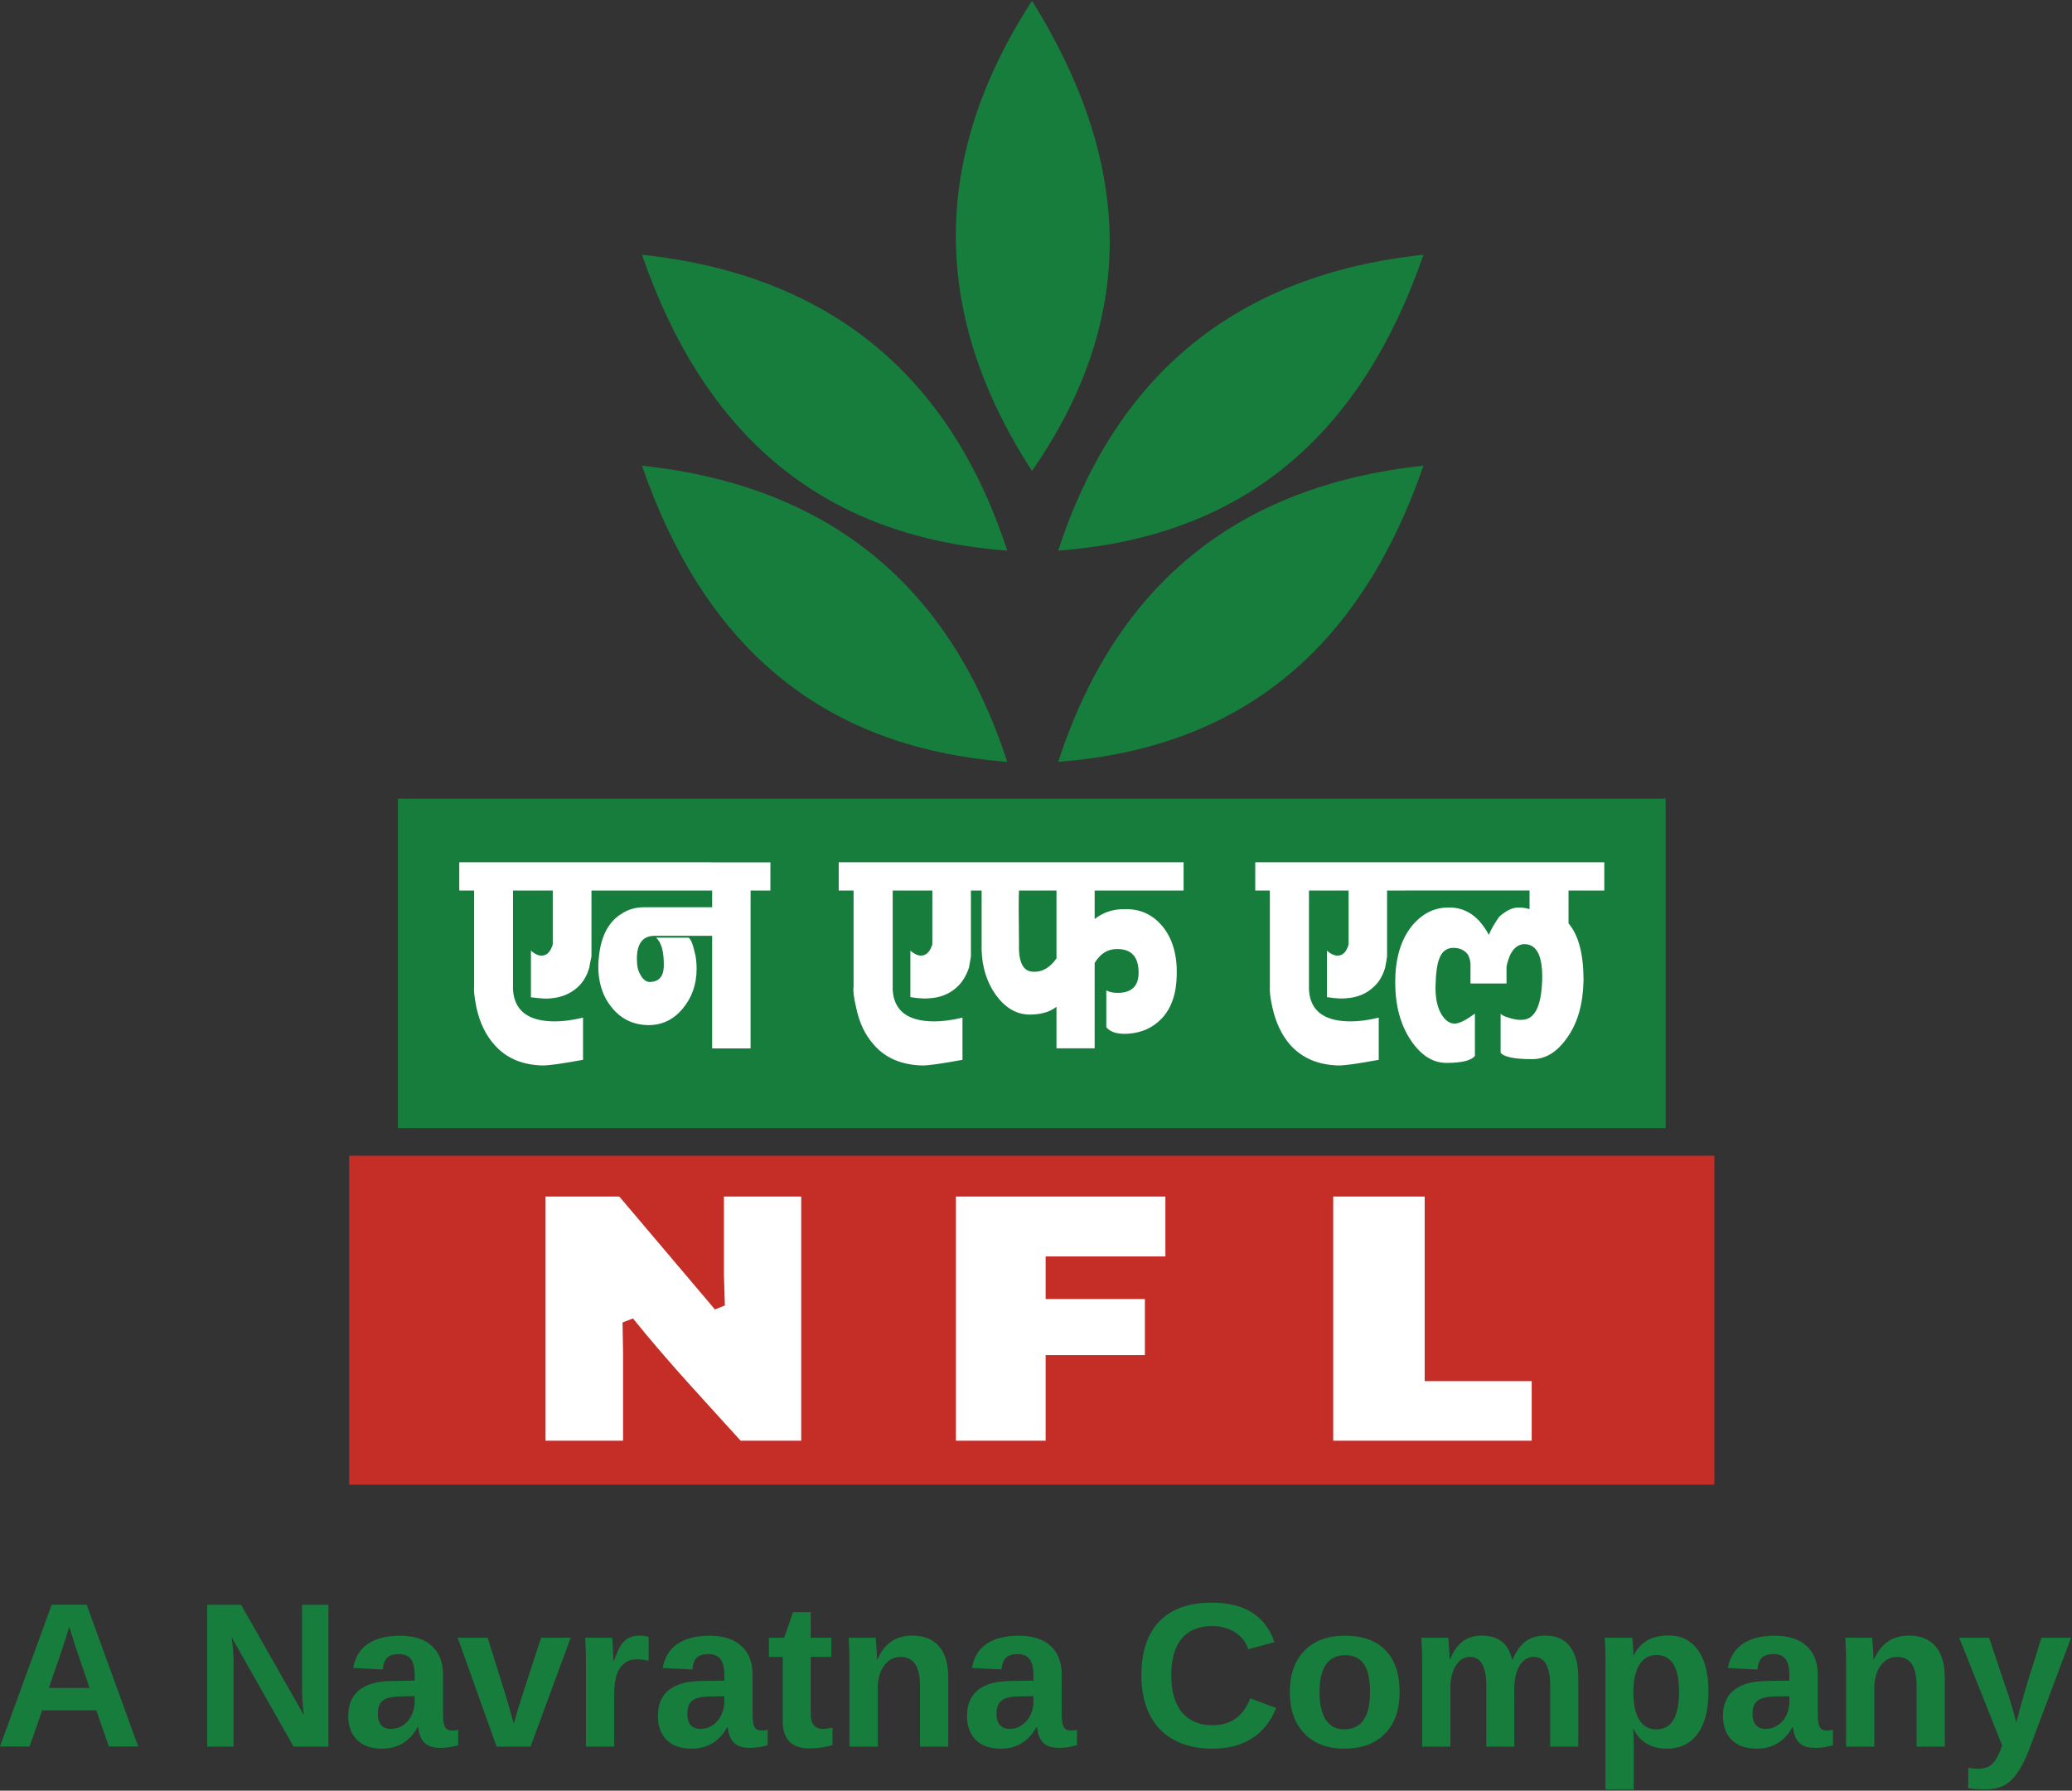
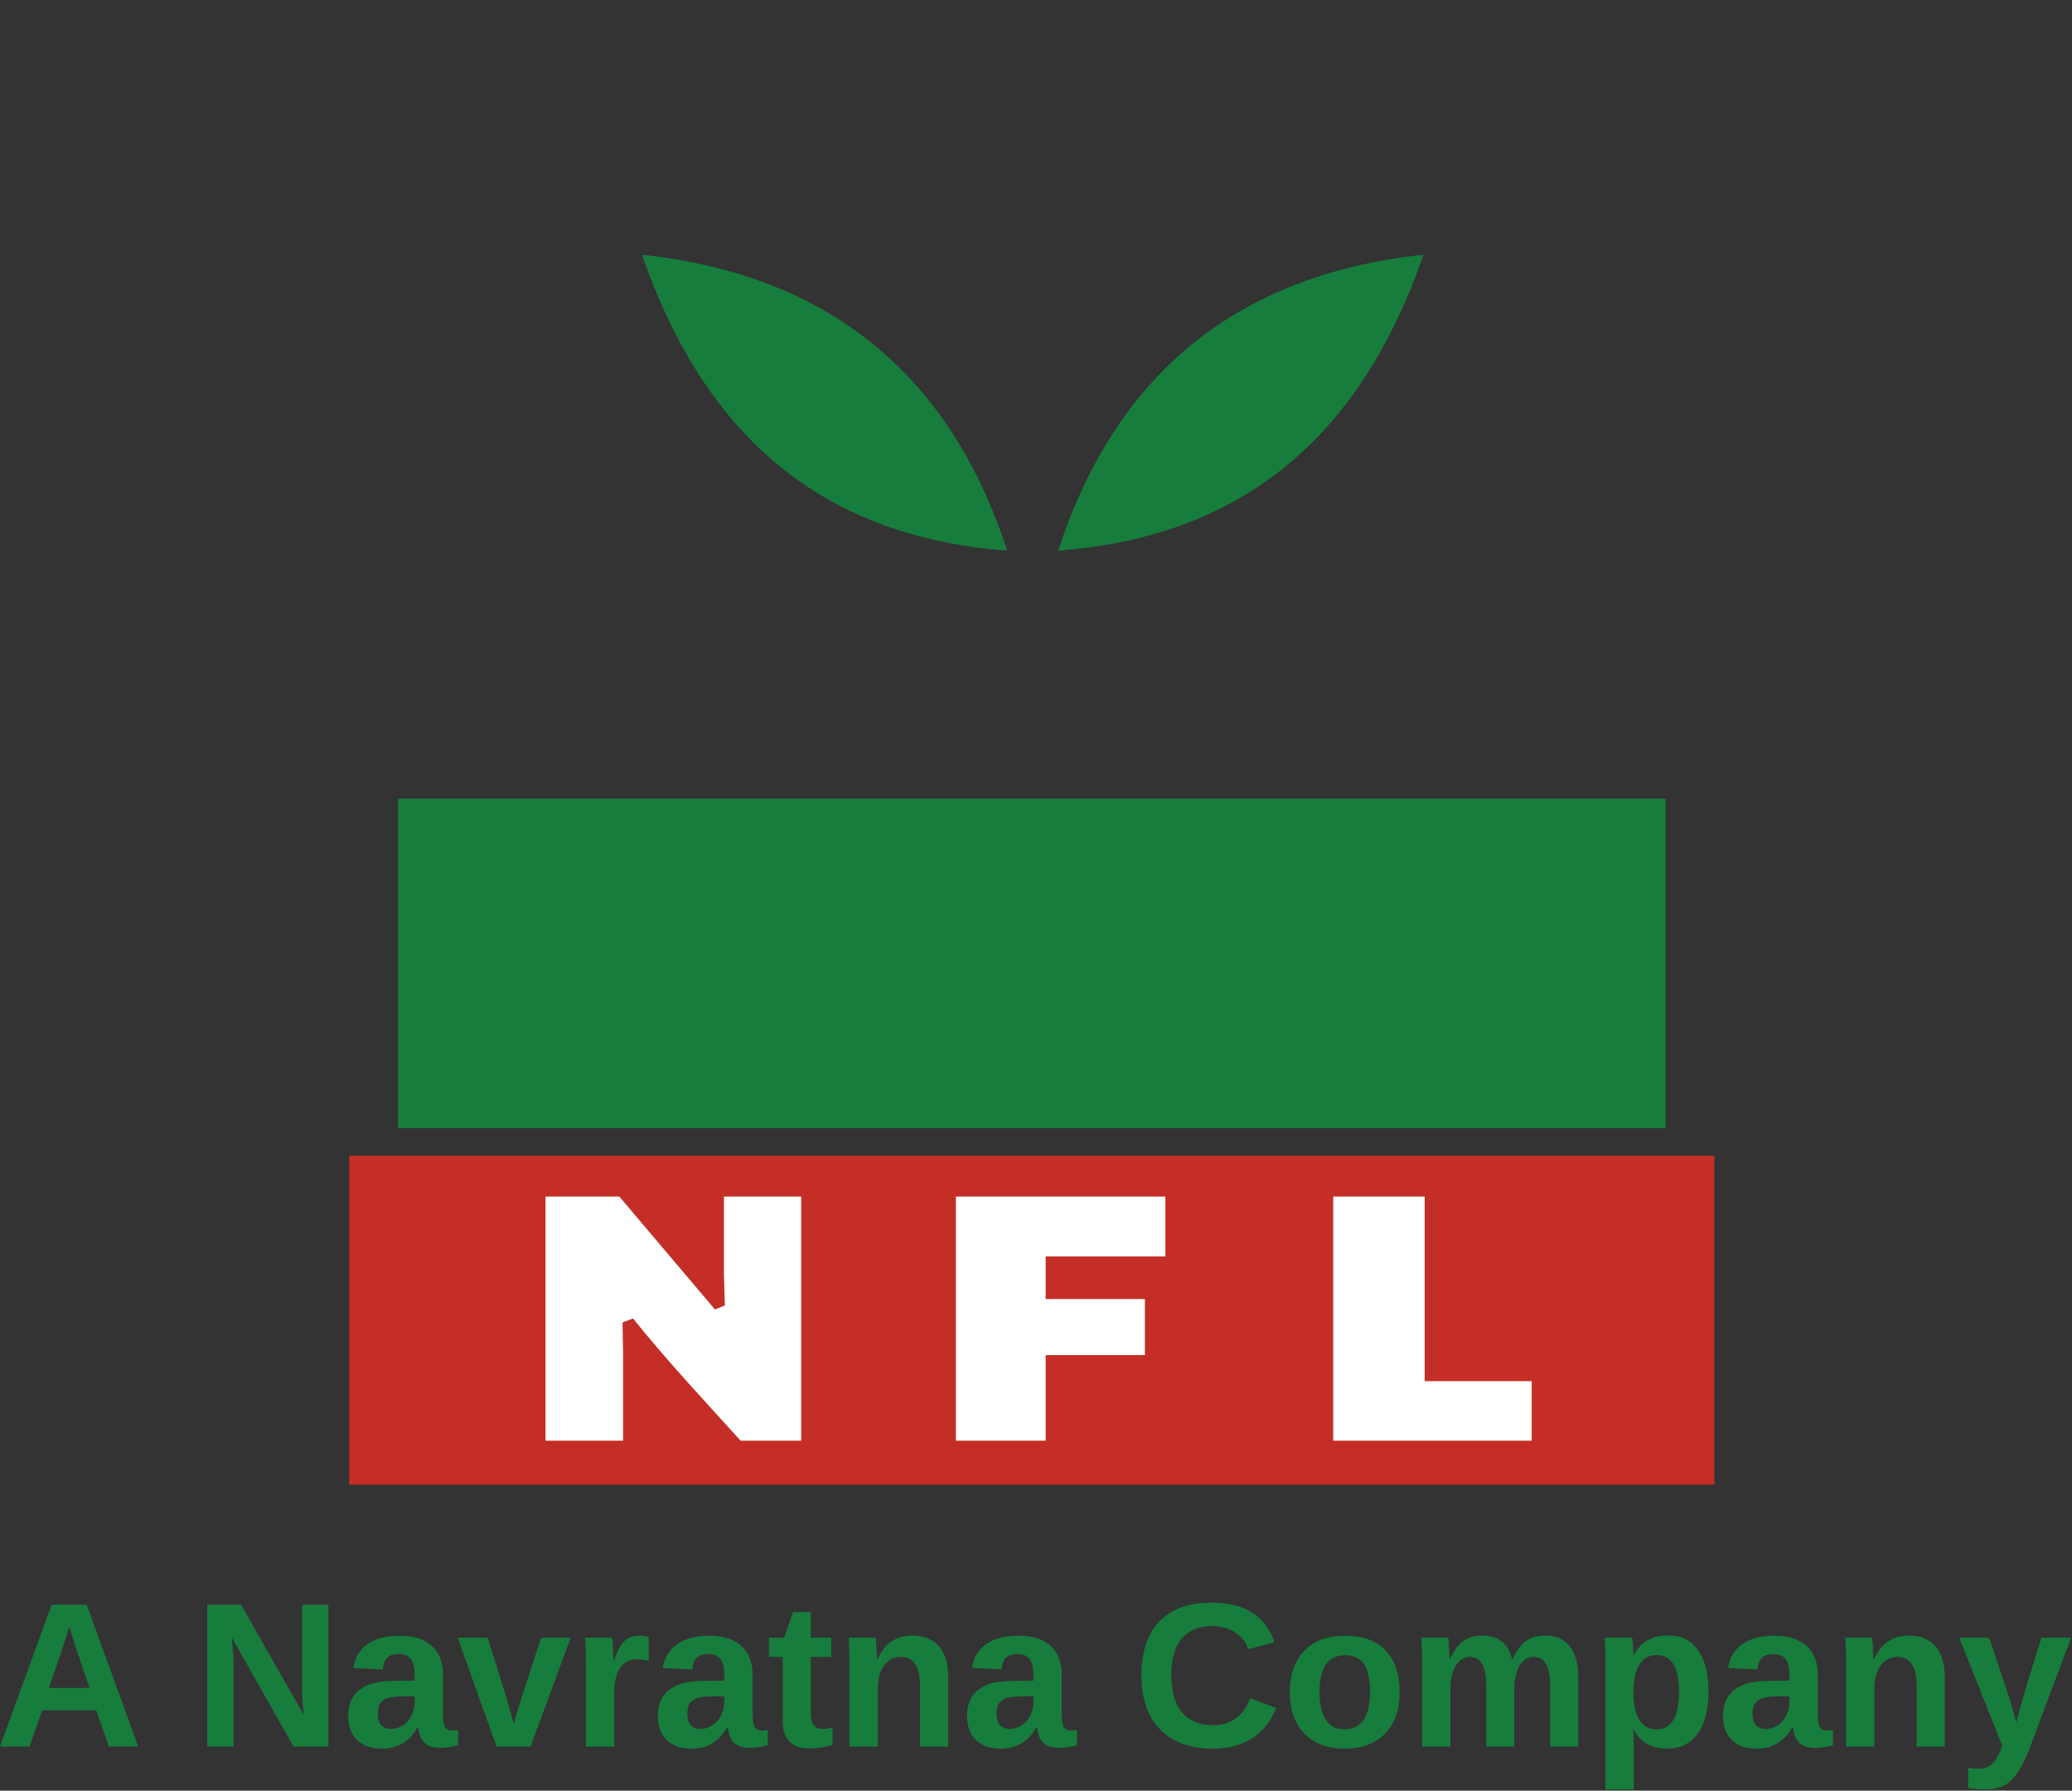
<svg xmlns="http://www.w3.org/2000/svg" version="1.2" viewBox="0 0 1547 1337" width="1547" height="1337">
  <rect x="0" y="0" width="1547" height="1337" fill="#333333" stroke="none" />
  <style>.a{fill:#177d3d}.b{fill:#c42e26}.c{fill:#fff}</style>
-   <path fill-rule="evenodd" class="a" d="m770.5 351.6c-75.8-116.9-75.8-234.1 0-351 72.9 116.9 81.7 233.4 0 351z" />
  <path fill-rule="evenodd" class="a" d="m790.1 411.1c43.1-132.4 134.1-206.1 272.7-220.9-45 130.1-129.7 210.3-272.7 220.9zm-310.8-220.9c138.5 14.8 229.6 88.5 272.7 220.9-142.9-10.6-227.7-90.8-272.7-220.9z" />
-   <path fill-rule="evenodd" class="a" d="m790.1 568.8c43.1-132.7 134.1-206.3 272.7-221.1-45 130.1-129.7 210.2-272.7 221.1zm-310.8-221.1c138.5 14.8 229.6 88.4 272.7 221.1-142.9-10.9-227.7-91-272.7-221.1z" />
  <path fill-rule="evenodd" class="b" d="m1280 862.9v245.6h-1019.3v-245.6z" />
  <path class="c" d="m598.2 1075.7v-182.3h-57.7v57.9l0.7 23.4-7.4 3-71.4-84.3h-55.1v182.3h57.9v-64.9l-0.4-23.4 7.8-3c26.9 33.4 54 62.1 80.4 91.3zm271.9-137.6v-44.7h-156.4v182.3h67v-63.9h74.1v-41.9h-74.1v-31.8zm273.5 137.6v-44.5h-79.9v-137.8h-68.3v182.3z" />
  <path fill-rule="evenodd" class="a" d="m1243.6 596.3v246h-946.5v-246z" />
-   <path class="c" d="m412.7 705.2v-40.3h-29.7v74.1c1.1 15.7 11.4 23.6 31.3 23.6 6.2 0 13.2-0.9 21-2.8v31.5c-16.4 3-26.6 4.4-30.8 4.2-15-0.5-26.8-5.6-35.4-15.5-6.5-7.2-10.9-16.5-13.4-27.8-1.4-7.2-2.1-12.3-1.7-15.5v-71.8h-11.1v-21.1h112.8v21.1h-14.1v49.3c-0.7 2.8-1.2 5.6-1.6 8.1-1.6 5.8-4.4 10.7-8.3 14.4-5.6 5.3-12.8 8.3-21.8 8.8-2.6 0.2-5.4 0-8.1-0.3-3.3-0.4-4.9-0.6-5.4-0.6v-34.8c3 2.6 5.6 3.7 7.9 3.7 4 0 6.7-2.8 8.4-8.3zm118.3-40.3h-89.4v-21.1h89.4zm10 33.8h-52.2c-9.7 0-14.3 7-13.1 21.1 0.2 3 1.1 6 3 9 2 3 4.1 4.4 6.4 4.4 6.8-0.2 10.2-3.9 10.5-11.5 0.2-10.9-1.7-18.1-5.8-21.6h24.3c1.9 1.4 3.2 4.9 4.4 10.2 1.2 4.2 1.6 8.6 1.6 13q0 17.4-10.4 29.8c-7 8.4-15.5 12.3-25.7 12.3q-17.4-0.3-27.8-13.9c-6.7-8.5-9.7-19-9.5-31 0.7-19 6.5-31.7 17.6-38.4 4.6-3 10-4.7 16.4-4.7h60.3zm34.2-33.8h-14.8v117.9h-28.7v-117.9h-14.8v-21h58.3zm120.9 40.3v-40.3h-29.6v74.1c0.9 15.7 11.3 23.6 31 23.6 6.3 0 13.2-0.9 21.1-2.8v31.5q-24.3 4.5-30.6 4.2c-15-0.5-27.1-5.6-35.6-15.5-6.5-7.2-10.9-16.5-13.2-27.8-1.7-7.2-2.4-12.3-1.9-15.6v-71.7h-11.1v-21.1h113v21.1h-14.3v49.3c-0.5 2.8-1 5.5-1.4 8.1-1.9 5.8-4.7 10.6-8.6 14.3-5.6 5.4-12.7 8.4-21.8 8.8-2.5 0.3-5.3 0-8.1-0.2-3-0.4-4.9-0.7-5.3-0.7v-34.7c3 2.5 5.5 3.7 7.9 3.7 3.9 0 6.7-2.8 8.5-8.3zm154 21c0-12-5.5-17.8-16.4-17.6-6.7 0-12.3 3.5-16.4 10.4v63.7h-28.5v-31c-5.4 4.2-12.5 6-21.3 5.8-9.3-0.5-17.2-5.3-24.1-14.8-6.7-9.5-10.2-20.9-10.5-33.6v-44.2h-7.8v-21.1h158.6v21.1h-66.4v21.3c6.4-5.1 14.1-7.7 23.6-7.4 11.1 0 20.1 4.4 27.1 12.9 7.4 9 10.9 21.1 10.6 35.9q-0.3 21.2-11.1 32.7c-6.5 6.9-14.8 10.8-25.2 11.5-7.9 0.5-13.2-1.1-16.3-4.8v-27.6c2.3 1.4 5.1 1.9 8.4 1.9 10.4 0 15.7-4.9 15.7-15.1zm-61.3-10.6v-50.7h-28c-0.3 6-0.3 18.9 0 39.3-0.5 13.9 2.9 21.1 10.4 21.3 6.9 0.5 12.7-3 17.6-9.9zm218.1-10.4v-40.3h-29.6v74.1c0.9 15.7 11.3 23.6 31.2 23.6 6.1 0 13.2-0.9 20.9-2.8v31.5q-24.3 4.5-30.6 4.2c-15-0.5-26.8-5.6-35.6-15.5q-9.4-10.8-13.2-27.8c-1.7-7.2-2.1-12.3-1.9-15.6v-71.7h-10.9v-21.1h112.8v21.1h-14.4v49.3c-0.4 2.8-0.9 5.5-1.4 8.1-1.6 5.8-4.3 10.6-8.3 14.3-5.6 5.4-12.7 8.4-21.8 8.8-2.7 0.3-5.3 0-8-0.2-3.3-0.4-5.2-0.7-5.4-0.7v-34.7c2.8 2.5 5.6 3.7 7.9 3.7q5.9 0 8.3-8.3zm190.9-40.3h-26.7v24.5q11.2 13.2 11.2 42.4c-0.3 16.9-4 31-11.6 42.1-7.7 11.4-16.5 16.9-26.7 16.9q-19.8 0-23.6-4.8v-29.2c0.5 0.9 2.6 2.1 6.5 3.2 3.7 1.2 7.2 1.7 10 1.4q13.5-0.7 14.5-29.2c0.3-8.5-0.6-15-2.5-19.6-2.3-5.4-6-7.7-11.1-7.7-4.2 0.3-7.6 2.8-10.2 7.9q-2.1 4.9-2.8 9v12.5h-26.9v-15c-0.2-2.3-0.9-4.4-1.8-6.3-2.1-3.2-5.6-5.1-10.4-5.3-5.3-0.2-9.1 2.5-11.1 8.1-1.7 4.2-2.6 11.1-2.8 20.6q-0.3 13.5 4.8 21.6 4.6 6.9 10.5 6.2c3.4-0.5 8.1-3 14.1-7.4v31.5c-2.6 3.5-9.7 5.3-21.3 5.3-10.2 0-19.2-5.8-26.7-17.1-7.8-11.8-11.5-26.2-11.5-43.1 0-17.1 3.9-31 12-41.5 7.7-9.5 16.5-14.1 27.1-14.3 13.2-0.5 23.4 6.5 30.8 20.4 1.4-3.5 3.9-8.1 7.9-13.7 5.3-4.6 9.9-6.7 14.1-6.7 2.5 0 5.4 0.2 8.4 1.2v-13.9h-106.1v-21.1h161.9z" />
  <path class="a" d="m103.2 1304h-21.9l-9.4-27h-40.4l-9.4 27h-22.1l38.6-105.9h26.1zm-49.9-84.3l-1.6-5.2-0.5 1.6q-0.7 2.7-1.8 6.2-1 3.4-12.9 38h30.4l-10.4-30.4zm191.9 84.4h-26l-46.2-81.6q1.4 11.9 1.4 19.1v62.5h-19.7v-105.9h25.3l46.8 82.2q-1.3-11.4-1.3-20.7v-61.5h19.7zm39.9 1.5q-11.8 0-18.4-6.4-6.7-6.5-6.7-18.1 0-12.6 8.2-19.2 8.3-6.6 23.9-6.8l17.5-0.3v-4.1q0-8-2.7-11.8-2.8-3.9-9.1-3.9-5.9 0-8.7 2.7-2.7 2.6-3.4 8.8l-22-1.1q2.1-11.9 10.8-17.9 8.9-6.2 24.2-6.2 15.4 0 23.7 7.6 8.4 7.6 8.4 21.5v29.6q0 6.9 1.5 9.5 1.5 2.6 5.2 2.6 2.4 0 4.6-0.5v11.4q-1.9 0.5-3.4 0.9-1.5 0.3-3 0.6-1.5 0.2-3.2 0.3-1.7 0.2-3.9 0.2-8 0-11.8-3.9-3.8-3.9-4.5-11.5h-0.5q-8.8 16-26.7 16zm24.5-35v-4.2l-10.8 0.2q-7.3 0.3-10.4 1.6-3.1 1.3-4.8 4-1.5 2.7-1.5 7.2 0 5.8 2.6 8.7 2.7 2.8 7.1 2.8 5 0 9.1-2.7 4.1-2.7 6.4-7.5 2.3-4.8 2.3-10.1zm116.5-47.8l-30 81.3h-25.3l-29.1-81.3h22.4l14.2 45.4q1.1 3.8 5.3 18.8 0.8-3 3.1-10.8 2.3-7.7 17.3-53.4zm32.5 81.3h-21.1v-62.2q0-6.7-0.2-11.1-0.2-4.6-0.4-8h20.1q0.3 1.3 0.6 8.3 0.4 6.8 0.4 9h0.3q3.1-8.5 5.5-12 2.4-3.5 5.7-5.2 3.3-1.7 8.3-1.7 4 0 6.5 1.1v17.7q-5.1-1.1-9-1.1-7.9 0-12.3 6.4-4.4 6.3-4.4 18.9zm57.6 1.5q-11.8 0-18.4-6.4-6.6-6.5-6.6-18.1 0-12.6 8.1-19.2 8.3-6.6 23.9-6.8l17.6-0.3v-4.1q0-8-2.8-11.8-2.8-3.9-9.1-3.9-5.9 0-8.7 2.7-2.7 2.6-3.3 8.8l-22.1-1.1q2.1-11.9 10.9-17.9 8.8-6.2 24.1-6.2 15.4 0 23.7 7.6 8.4 7.6 8.4 21.5v29.6q0 6.9 1.5 9.5 1.6 2.6 5.2 2.6 2.4 0 4.6-0.5v11.4q-1.9 0.5-3.4 0.9-1.5 0.3-3 0.6-1.5 0.2-3.2 0.3-1.7 0.2-3.9 0.2-8 0-11.8-3.9-3.8-3.9-4.5-11.5h-0.5q-8.8 16-26.7 16zm24.6-35v-4.1l-10.9 0.1q-7.3 0.3-10.4 1.7-3.1 1.2-4.8 3.9-1.5 2.7-1.5 7.2 0 5.8 2.6 8.7 2.7 2.8 7.1 2.8 5 0 9.1-2.7 4.1-2.7 6.4-7.5 2.4-4.8 2.4-10.1zm63 34.8q-9.3 0-14.3-5-5.1-5.1-5.1-15.4v-47.9h-10.3v-14.3h11.4l6.6-19.1h13.2v19.1h15.4v14.3h-15.4v42.2q0 5.9 2.3 8.8 2.2 2.8 7 2.8 2.4 0 7-1.1v13.1q-7.8 2.5-17.8 2.5zm104.2-1.3h-21.1v-45.6q0-21.4-14.5-21.4-7.6 0-12.4 6.6-4.6 6.5-4.6 16.8v43.6h-21.2v-63.1q0-6.6-0.2-10.7-0.1-4.2-0.4-7.5h20.2q0.2 1.4 0.6 7.7 0.4 6.1 0.4 8.5h0.3q4.2-9.4 10.7-13.6 6.5-4.2 15.4-4.2 12.9 0 19.9 8 6.9 7.9 6.9 23.3zm39.1 1.5q-11.8 0-18.5-6.4-6.6-6.5-6.6-18.1 0-12.6 8.2-19.3 8.3-6.6 23.9-6.7l17.5-0.3v-4.1q0-8-2.8-11.8-2.7-3.9-9-3.9-5.9 0-8.7 2.7-2.7 2.6-3.4 8.7l-22-1q2-11.9 10.8-18 8.9-6.1 24.2-6.1 15.4 0 23.7 7.6 8.3 7.6 8.3 21.5v29.6q0 6.9 1.6 9.5 1.5 2.6 5.1 2.6 2.4 0 4.7-0.5v11.4q-1.9 0.5-3.4 0.8-1.5 0.4-3 0.7-1.5 0.2-3.2 0.3-1.7 0.2-3.9 0.2-8 0-11.8-3.9-3.8-3.9-4.5-11.5h-0.5q-8.9 16-26.7 16zm24.5-35v-4.2l-10.8 0.2q-7.4 0.3-10.4 1.6-3.1 1.3-4.8 4-1.6 2.7-1.6 7.2 0 5.8 2.7 8.7 2.7 2.8 7.1 2.8 5 0 9-2.8 4.2-2.7 6.5-7.4 2.3-4.8 2.3-10.1zm134 17.5q20.1 0 27.9-20.1l19.3 7.3q-6.2 15.3-18.3 22.8-12 7.5-28.9 7.5-25.5 0-39.5-14.4-13.9-14.5-13.9-40.5 0-26.1 13.4-40.1 13.5-14 39.1-14 18.6 0 30.3 7.5 11.7 7.5 16.5 22l-19.6 5.3q-2.4-7.9-9.7-12.6-7.3-4.7-17.1-4.7-15 0-22.8 9.3-7.8 9.3-7.8 27.3 0 18.2 8 27.8 8 9.6 23.1 9.6zm139.4-24.7q0 19.7-10.9 31-11 11.2-30.4 11.2-19 0-29.8-11.3-10.9-11.3-10.9-30.9 0-19.7 10.9-30.9 10.8-11.2 30.3-11.2 19.9 0 30.3 10.9 10.5 10.8 10.5 31.2zm-22.1 0q0-14.5-4.7-21.1-4.7-6.5-13.7-6.5-19.3 0-19.3 27.6 0 13.6 4.7 20.7 4.7 7.1 13.6 7.1 19.4 0 19.4-27.8zm107.7 40.7h-20.9v-45.6q0-21.4-12.3-21.4-6.4 0-10.5 6.5-4 6.5-4 16.9v43.6h-21.1v-63.1q0-6.6-0.2-10.7-0.2-4.2-0.4-7.5h20.1q0.3 1.4 0.6 7.6 0.4 6.2 0.4 8.5h0.3q3.9-9.3 9.7-13.5 5.9-4.2 14-4.2 18.6 0 22.6 17.7h0.5q4.1-9.4 9.9-13.6 5.8-4.1 14.7-4.1 11.9 0 18.1 8.1 6.3 8.1 6.3 23.2v51.6h-21v-45.6q0-21.4-12.3-21.4-6.2 0-10.2 6-3.9 5.9-4.3 16.4zm145-41q0 20.4-8.2 31.5-8.1 11-23 11-8.5 0-14.9-3.7-6.3-3.7-9.7-10.7h-0.5q0.5 2.3 0.5 13.7v31.2h-21.1v-94.6q0-11.5-0.6-18.7h20.5q0.4 1.4 0.6 5.4 0.3 3.9 0.3 7.8h0.3q7.1-14.9 26-14.9 14.2 0 22 11 7.8 10.9 7.8 31zm-22 0q0-27.4-16.8-27.4-8.4 0-12.9 7.4-4.4 7.4-4.4 20.6 0 13.1 4.4 20.4 4.5 7.1 12.8 7.1 16.9 0 16.9-28.1zm57.9 42.5q-11.8 0-18.4-6.4-6.7-6.4-6.7-18.1 0-12.6 8.2-19.2 8.3-6.6 23.9-6.8l17.5-0.3v-4.1q0-8-2.7-11.8-2.8-3.9-9.1-3.9-5.9 0-8.7 2.7-2.7 2.6-3.4 8.8l-22-1.1q2.1-11.8 10.8-17.9 8.9-6.2 24.2-6.2 15.4 0 23.7 7.6 8.4 7.6 8.4 21.6v29.6q0 6.8 1.5 9.4 1.5 2.6 5.1 2.6 2.5 0 4.7-0.5v11.5q-1.9 0.4-3.4 0.8-1.5 0.4-3 0.6-1.5 0.2-3.2 0.4-1.7 0.1-3.9 0.1-8 0-11.8-3.9-3.8-3.9-4.5-11.5h-0.5q-8.8 16-26.7 16zm24.5-35v-4.1l-10.8 0.1q-7.3 0.3-10.4 1.7-3.1 1.3-4.8 4-1.5 2.7-1.5 7.2 0 5.8 2.6 8.6 2.7 2.8 7.1 2.8 5 0 9-2.7 4.2-2.7 6.5-7.4 2.3-4.9 2.3-10.2zm116 33.5h-21v-45.6q0-21.4-14.5-21.4-7.7 0-12.4 6.6-4.7 6.5-4.7 16.8v43.6h-21.1v-63.1q0-6.5-0.2-10.7-0.2-4.2-0.4-7.5h20.1q0.2 1.5 0.6 7.7 0.4 6.1 0.4 8.5h0.3q4.3-9.3 10.7-13.5 6.5-4.3 15.5-4.3 12.9 0 19.8 8 6.9 8 6.9 23.3zm30.8 31.9q-7.6 0-13.3-0.9v-15.1q4 0.6 7.3 0.6 4.5 0 7.4-1.4 3.1-1.4 5.4-4.7 2.4-3.3 5.3-11.2l-32.1-80.5h22.3l12.8 38.1q3 8.2 7.5 25.1l1.9-7.1 4.9-17.7 12-38.4h22.1l-32.1 85.6q-6.5 15.6-13.5 21.6-6.9 6-17.9 6z" />
</svg>